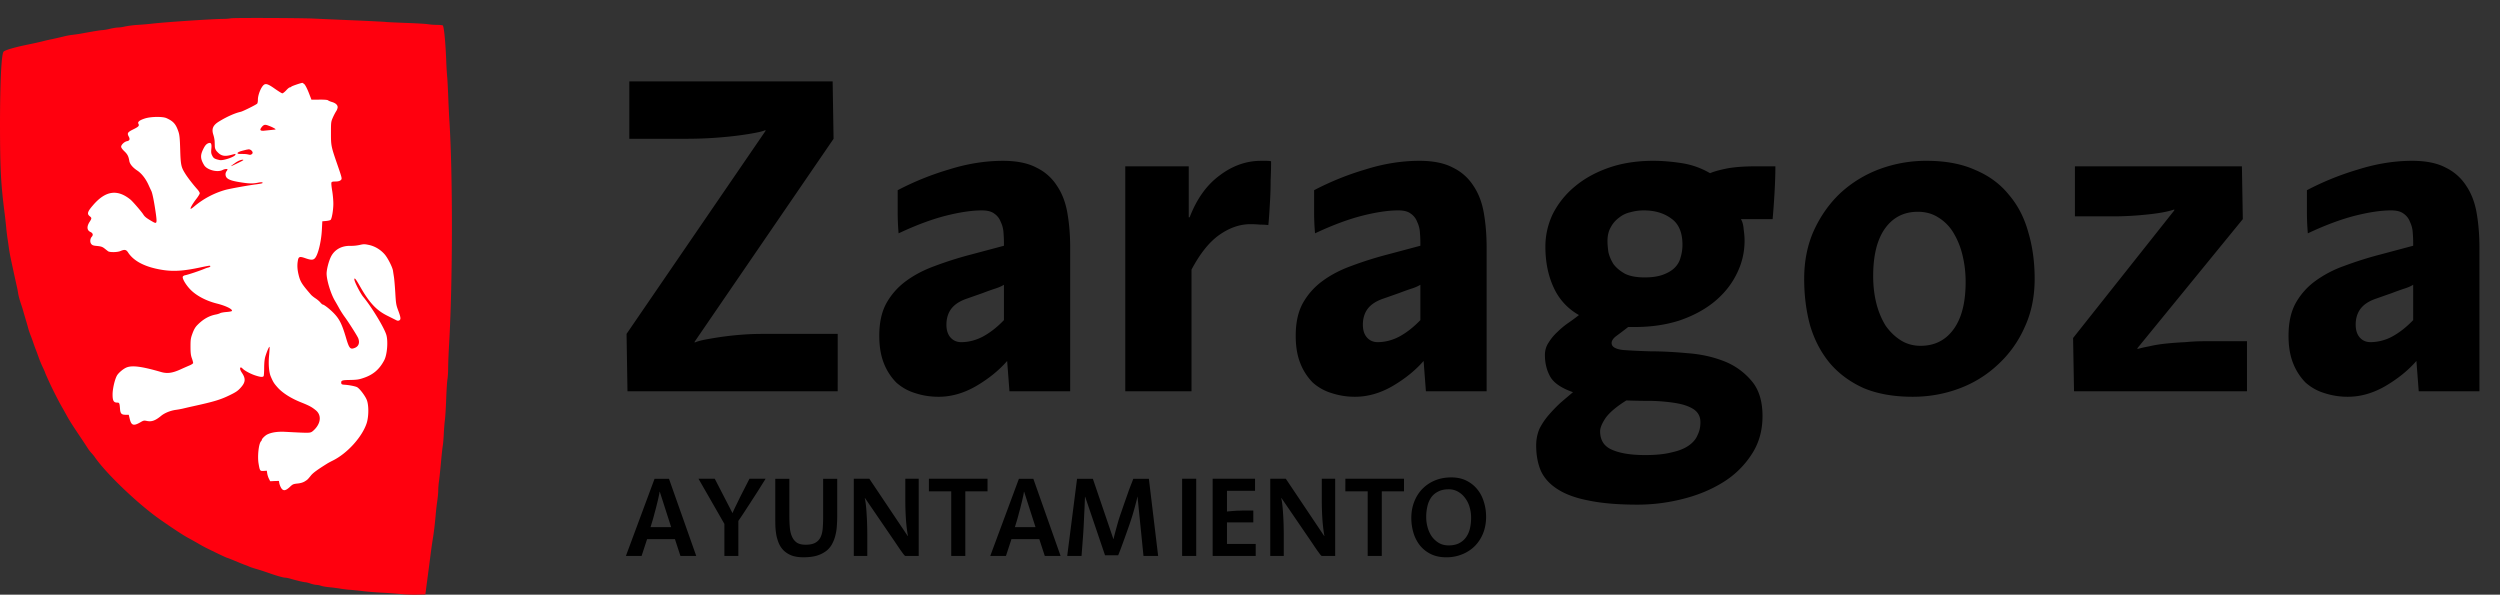
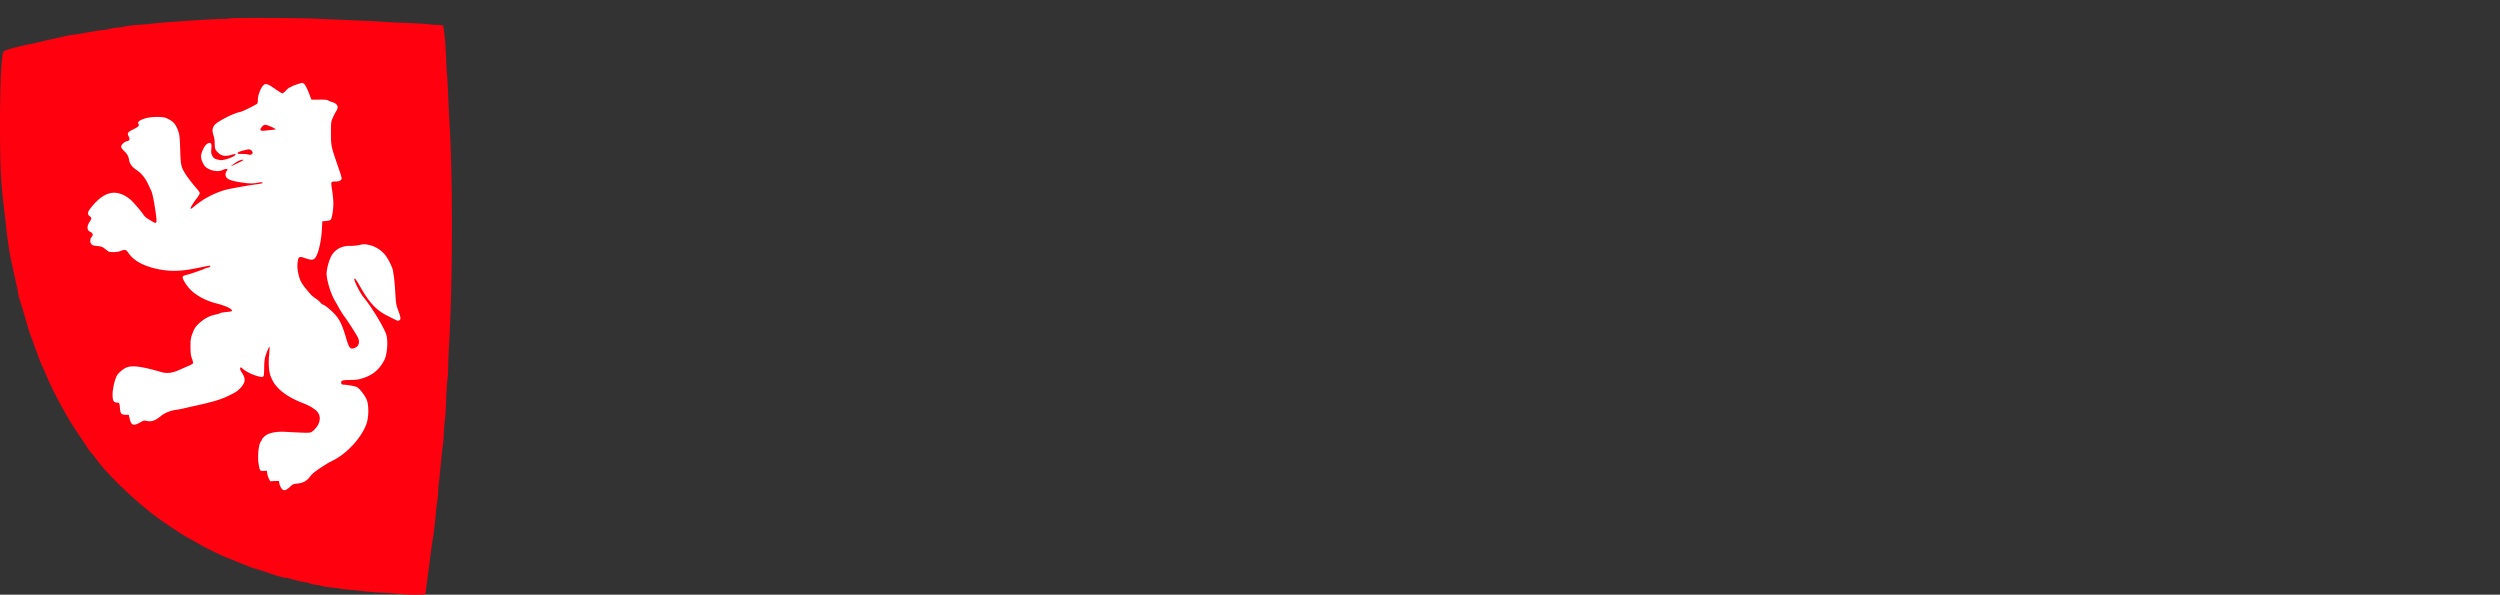
<svg xmlns="http://www.w3.org/2000/svg" width="206" height="49" fill="none">
  <rect width="100%" height="100%" fill="#333333" stroke="none" />
  <g clip-path="url(#a)">
    <ellipse cx="20.5" cy="22" fill="#fff" rx="14.5" ry="19" />
-     <path fill="#000" d="M57.37 45.808h-1.303l-.453-1.385h-2.293l-.453 1.385h-1.293l2.36-6.357h1.188zm-2.067-2.373-.934-2.91h-.02q-.018.16-.084.443a13 13 0 0 1-.142.602q-.075.32-.17.65-.084.33-.16.593l-.189.622zm5.538 2.373H59.69V43.17l-2.133-3.72h1.34l1.463 2.835q.018-.057.113-.264.094-.207.226-.47l.274-.566q.15-.3.283-.555l.5-.98h1.33l-.679 1.083q-.198.311-.415.64-.207.33-.415.641-.198.31-.387.593-.188.283-.35.518zm6.986-6.357h1.16v3.051q0 .387-.028.791-.018.405-.113.782-.085.377-.264.716a1.8 1.8 0 0 1-.481.593 2.5 2.5 0 0 1-.774.396q-.463.14-1.123.14-.557 0-.953-.14a2 2 0 0 1-.651-.396 1.9 1.9 0 0 1-.406-.574 3.6 3.6 0 0 1-.217-.688 6 6 0 0 1-.085-.744 29 29 0 0 1-.01-.725v-3.202h1.161v3.042q0 .528.038.97.037.434.18.753.141.32.405.5.264.169.717.169.49 0 .774-.15.292-.152.444-.443.15-.293.188-.716.038-.433.038-.98zm7.875 6.357h-1.104q-.038 0-.17-.17-.132-.178-.292-.405l-.312-.461q-.15-.226-.217-.32l-2.33-3.41h-.02q.105.453.151 1.291.057.828.057 1.855v1.62h-1.113V39.45h1.283l3.161 4.718h.02q-.096-.499-.161-1.28a25 25 0 0 1-.057-1.79v-1.648h1.104zm5.67-5.32h-1.83v5.32h-1.16v-5.32h-1.84V39.45h4.83zm6.02 5.32H86.09l-.453-1.385h-2.293l-.453 1.385h-1.293l2.36-6.357h1.189zm-2.066-2.373-.934-2.91h-.02a4 4 0 0 1-.084.443 13 13 0 0 1-.142.602q-.075.32-.17.65-.084.33-.16.593l-.189.622zm2.613 2.373.811-6.357h1.302l1.69 4.963h.018q.01-.075.066-.292.057-.226.142-.537.085-.31.189-.678.113-.367.245-.734l.236-.688.207-.583.18-.518.18-.471a10 10 0 0 0 .178-.462h1.284l.764 6.357h-1.208l-.49-4.869h-.02q0 .057-.056.283l-.141.536a23 23 0 0 1-.199.697q-.113.367-.236.726l-.245.696q-.16.453-.34.942-.17.48-.358.932h-1.085L89.42 40.94h-.019q0 .114-.019.471a26 26 0 0 1-.037.838q-.02.48-.048 1.036-.027.547-.066 1.045l-.113 1.479zm10.63 0h-1.162V39.45h1.161zm4.902 0h-3.548V39.45h3.492v.99h-2.312v1.713q.103-.02.273-.028.17-.019.359-.029.198-.018.406-.018.207-.01.396-.01h.736v.98h-2.17v1.77h2.368zm6.548 0h-1.104q-.037 0-.169-.17-.133-.178-.293-.405-.16-.234-.311-.461-.151-.226-.217-.32l-2.331-3.41h-.019q.103.453.151 1.291.057.828.057 1.855v1.62h-1.114V39.45h1.283l3.162 4.718h.018q-.094-.499-.16-1.28a25 25 0 0 1-.057-1.79v-1.648h1.104zm5.671-5.32h-1.831v5.32h-1.161v-5.32h-1.84V39.45h4.832zm.603 2.184q0-.716.236-1.318.236-.612.661-1.055a3.1 3.1 0 0 1 1.038-.706q.614-.255 1.358-.255.708 0 1.237.264.537.264.896.706.368.442.547 1.036.189.585.189 1.243 0 .716-.236 1.328-.235.602-.67 1.055a3.1 3.1 0 0 1-1.047.697 3.4 3.4 0 0 1-1.34.254q-.718 0-1.255-.264a2.6 2.6 0 0 1-.897-.706 3.1 3.1 0 0 1-.538-1.036 4.3 4.3 0 0 1-.179-1.243m1.227-.066q0 .452.123.876.122.423.358.753.246.32.585.518.34.189.783.188.492 0 .84-.169.359-.18.576-.48.226-.302.33-.716.104-.424.104-.913 0-.453-.123-.876a2.2 2.2 0 0 0-.368-.744 1.8 1.8 0 0 0-.585-.527 1.5 1.5 0 0 0-.774-.198q-.5 0-.849.179-.349.17-.575.47a2.1 2.1 0 0 0-.321.726 3.8 3.8 0 0 0-.104.913M69.026 32.241H51.704l-.076-4.728 11.447-16.72v-.076q-.228.114-.834.227-.569.114-1.44.227-.872.114-1.971.19-1.1.075-2.35.075h-4.625V6.708H68.61l.076 4.728-11.447 16.72v.075q.227-.113.758-.227.569-.112 1.326-.227a26 26 0 0 1 1.668-.189q.91-.075 1.858-.075h6.178zm19.157 0h-5.004l-.19-2.497q-1.022 1.173-2.577 2.081-1.516.87-3.07.87-1.023 0-1.933-.303a4.1 4.1 0 0 1-1.554-.87 4.7 4.7 0 0 1-1.024-1.588q-.378-.945-.379-2.27 0-1.59.569-2.648a5.7 5.7 0 0 1 1.63-1.853q1.023-.757 2.388-1.249a30 30 0 0 1 2.994-.946l2.692-.718v-.227q0-.417-.038-.87a2.3 2.3 0 0 0-.228-.87 1.4 1.4 0 0 0-.53-.681q-.342-.265-1.024-.265-1.251 0-3.032.454-1.744.454-3.829 1.437-.075-.87-.075-1.777v-1.778a23.3 23.3 0 0 1 4.207-1.703q2.274-.718 4.473-.718 1.706 0 2.767.567a4.1 4.1 0 0 1 1.668 1.475q.645.945.871 2.27.228 1.324.228 2.837zm-5.458-5.863v-2.913q-.304.19-.796.34-.456.152-.948.341l-1.289.454q-.91.303-1.326.87-.38.53-.38 1.286 0 .68.342 1.06.341.377.871.378.91 0 1.782-.454.91-.492 1.744-1.362m22.013-13.088q0 .755-.038 1.55 0 .795-.038 1.514-.038.718-.076 1.286-.037.567-.076.907a5 5 0 0 0-.682-.037 8 8 0 0 0-.796-.038q-1.289 0-2.54.87-1.25.87-2.312 2.875V32.24h-5.458V13.706h5.23v4.198h.077q.87-2.27 2.463-3.442 1.593-1.21 3.412-1.21h.417q.266 0 .417.037m17.76 18.951h-5.004l-.189-2.497q-1.024 1.173-2.578 2.081-1.516.87-3.07.87a6.1 6.1 0 0 1-1.933-.303 4.1 4.1 0 0 1-1.555-.87 4.7 4.7 0 0 1-1.023-1.588q-.38-.945-.379-2.27 0-1.59.568-2.648a5.7 5.7 0 0 1 1.63-1.853q1.024-.757 2.388-1.249a30 30 0 0 1 2.995-.946l2.691-.718v-.227q0-.417-.038-.87a2.3 2.3 0 0 0-.227-.87 1.4 1.4 0 0 0-.531-.681q-.34-.265-1.023-.265-1.251 0-3.033.454-1.743.454-3.828 1.437a20 20 0 0 1-.076-1.777v-1.778a23.3 23.3 0 0 1 4.208-1.703q2.274-.718 4.472-.718 1.707 0 2.768.567a4.1 4.1 0 0 1 1.667 1.475q.645.945.872 2.27.228 1.324.228 2.837zm-5.459-5.863v-2.913q-.303.19-.796.34-.455.152-.947.341l-1.289.454q-.91.303-1.327.87-.38.53-.379 1.286 0 .68.341 1.06.341.377.872.378.91 0 1.782-.454.909-.492 1.743-1.362m29.253-12.672q0 .983-.076 2.27a72 72 0 0 1-.151 2.08h-2.616q.19.302.228.832.076.53.076.946 0 1.474-.683 2.799-.644 1.286-1.857 2.27-1.175.945-2.843 1.513-1.668.53-3.639.53h-.568q-.531.415-.948.718-.417.302-.417.605 0 .454.91.568.947.075 2.312.113 1.365 0 2.994.151 1.63.114 2.995.643a5.6 5.6 0 0 1 2.274 1.59q.948 1.058.948 2.95 0 1.816-.91 3.177a7.45 7.45 0 0 1-2.388 2.308q-1.478.908-3.336 1.361a15 15 0 0 1-3.676.454q-2.389 0-4.018-.34-1.593-.303-2.578-.946-.948-.605-1.364-1.513-.38-.908-.38-2.08 0-.72.266-1.362.303-.606.758-1.135.455-.53.985-1.021.53-.455 1.024-.87-1.403-.492-1.857-1.249-.456-.794-.455-1.815 0-.568.303-1.022a4 4 0 0 1 .72-.87q.417-.416.91-.756.492-.341.872-.643a4.9 4.9 0 0 1-2.085-2.27q-.682-1.475-.682-3.367 0-1.4.606-2.685a7.1 7.1 0 0 1 1.82-2.27q1.174-.984 2.805-1.55 1.63-.569 3.676-.568 1.062 0 2.313.189a6.6 6.6 0 0 1 2.35.832q.417-.189 1.326-.378.948-.19 2.502-.19zm-6.178 21.07q0-.681-.569-1.06-.53-.34-1.402-.491-.873-.151-1.971-.19-1.1 0-2.161-.037-1.213.756-1.706 1.437-.455.681-.455 1.097 0 1.097.948 1.513.985.454 2.767.454 1.326 0 2.199-.227.871-.189 1.402-.567t.72-.87q.228-.454.228-1.022zm-4.587-11.916q.91 0 1.516-.227.608-.227.948-.567.38-.38.493-.87a3.5 3.5 0 0 0 .151-1.022q0-1.513-.909-2.156-.91-.68-2.275-.68-.568 0-1.099.15-.531.114-.948.454a2.3 2.3 0 0 0-.682.795q-.265.453-.265 1.135 0 .378.076.907.112.492.417.984.34.453.947.794.607.303 1.63.303m13.138.113q0-2.193.796-3.971.834-1.817 2.198-3.102a9.8 9.8 0 0 1 3.222-1.967 11 11 0 0 1 3.866-.681q2.35 0 4.019.756 1.706.72 2.767 2.043 1.099 1.286 1.591 3.064.532 1.777.531 3.858 0 2.232-.833 4.01a9.2 9.2 0 0 1-2.199 3.064 9.4 9.4 0 0 1-3.185 1.967q-1.818.681-3.828.681-2.35 0-4.056-.719-1.668-.756-2.767-2.042-1.1-1.325-1.63-3.102-.492-1.779-.492-3.859m5.685-.227q0 1.21.266 2.27.265 1.02.758 1.816.531.757 1.251 1.21.72.454 1.63.454 1.705 0 2.691-1.324 1.023-1.362 1.023-3.934 0-1.173-.265-2.232a6.4 6.4 0 0 0-.758-1.853 3.7 3.7 0 0 0-1.251-1.248q-.72-.454-1.668-.454-1.705 0-2.691 1.361-.986 1.363-.986 3.934m30.801 9.495h-14.252l-.077-4.388 8.339-10.516v-.076q-.759.266-2.236.416-1.441.152-2.767.152h-3.184v-4.123h13.759l.075 4.35-8.68 10.63v.075q.38-.114.986-.227.645-.151 1.402-.227.759-.075 1.555-.113.796-.076 1.516-.076h3.564zm19.154 0h-5.003l-.19-2.497q-1.024 1.173-2.577 2.081-1.516.87-3.071.87a6.1 6.1 0 0 1-1.934-.303 4.1 4.1 0 0 1-1.554-.87 4.7 4.7 0 0 1-1.022-1.588q-.38-.945-.379-2.27 0-1.59.568-2.648a5.7 5.7 0 0 1 1.629-1.853 9.3 9.3 0 0 1 2.388-1.249 30 30 0 0 1 2.996-.946l2.69-.718v-.227q0-.417-.037-.87a2.3 2.3 0 0 0-.228-.87 1.4 1.4 0 0 0-.53-.681q-.343-.265-1.023-.265-1.253 0-3.033.454-1.744.454-3.829 1.437a20 20 0 0 1-.075-1.777v-1.778a23.2 23.2 0 0 1 4.206-1.703q2.275-.718 4.474-.718 1.706 0 2.767.567a4.13 4.13 0 0 1 1.668 1.475q.644.945.872 2.27.227 1.324.227 2.837zm-5.459-5.863v-2.913q-.302.19-.795.34-.456.152-.948.341l-1.289.454q-.91.303-1.326.87-.38.53-.379 1.286 0 .68.34 1.06.341.377.872.378a3.8 3.8 0 0 0 1.782-.454q.91-.492 1.743-1.362" />
    <path fill="#FF000E" d="M19.046 1.508a4.4 4.4 0 0 1-.637.049c-.958.01-4.72.26-5.868.39-.283.033-.822.082-1.197.103a9 9 0 0 0-1.034.13 3 3 0 0 1-.583.087c-.125 0-.43.05-.68.109a4 4 0 0 1-.615.108c-.142 0-.68.087-1.715.277-.163.032-.495.081-.735.108s-.555.087-.707.13c-.147.038-.528.125-.844.195-.316.066-.691.147-.844.19-.267.07-.757.18-1.442.32-.986.206-1.715.423-1.846.548C.114 4.42 0 6.827 0 10.347c.005 3.557.07 4.815.386 7.265.044.375.104.884.126 1.139.021.255.07.629.098.84.032.207.087.564.114.787.065.444.125.764.278 1.464.054.255.152.705.217 1.003.066.298.142.65.174.786a7 7 0 0 1 .098.515c.039.25.115.532.283 1.03.033.087.104.32.158.516.055.195.153.52.213.732.065.206.147.498.185.65.043.147.13.407.196.57.065.162.163.434.217.596.055.163.153.434.218.597s.147.395.19.515c.11.314.202.547.398.965.098.206.174.385.174.401s.05.136.11.266c.059.13.151.341.211.466.207.472.806 1.654 1.045 2.06.131.234.327.575.43.77.218.396.43.727 1.116 1.752.272.401.54.813.605.916.06.103.19.266.277.364.093.097.24.27.321.396.947 1.35 3.522 3.806 5.302 5.064 1.007.71 2.02 1.372 2.362 1.55.126.066.447.245.713.396.637.37.621.358 1.617.841.468.228.871.412.898.412s.316.114.642.25c.333.14.697.287.817.33.12.038.294.109.381.152.093.038.338.12.544.179.36.103.572.174 1.198.39.528.185 1.045.326 1.17.326.07 0 .25.032.403.076.582.168 1.165.303 1.28.303.065 0 .255.049.424.109.174.06.392.108.484.108.093 0 .267.033.387.076s.408.092.647.114c.235.022.626.07.866.108.24.044.631.093.87.109.24.016.72.065 1.062.108.343.044 1.078.103 1.633.13a51 51 0 0 1 1.606.12c.332.032.893.048 1.252.038l.653-.017.044-.325c.021-.179.076-.596.12-.922.043-.33.103-.791.136-1.03.032-.239.092-.716.136-1.057.043-.342.114-.846.157-1.112.104-.613.185-1.285.256-2.088.028-.341.087-.862.13-1.15.044-.286.083-.693.083-.894 0-.2.027-.515.054-.694s.104-.867.163-1.529c.06-.667.131-1.323.158-1.464.027-.146.065-.59.082-.992.022-.401.06-.89.087-1.085.032-.195.082-.976.109-1.735s.076-1.512.109-1.675c.027-.158.054-.575.054-.922s.038-1.253.082-2.012c.294-5.15.304-13.875.021-18.327a101 101 0 0 1-.103-2.196c-.032-.716-.065-1.377-.082-1.464a27 27 0 0 1-.081-1.448c-.066-1.529-.185-2.7-.283-2.765-.038-.022-.256-.044-.48-.044a6 6 0 0 1-.734-.054c-.18-.032-1.013-.081-1.85-.108-.84-.033-1.585-.065-1.661-.082-.076-.01-1.3-.076-2.722-.135-1.42-.06-2.82-.12-3.102-.136-.844-.054-6.706-.076-6.886-.027m6.037 5.433c.076.076.228.364.359.7l.223.575.642-.006c.409-.005.67.016.719.054.043.038.18.098.31.136.343.097.523.282.48.488a.8.8 0 0 1-.137.309 5 5 0 0 0-.256.499c-.147.341-.152.38-.152 1.274 0 1.03.01 1.095.522 2.576.414 1.198.409 1.193.267 1.312-.087.065-.218.098-.42.098-.228 0-.304.021-.331.092-.022.048.01.363.065.688.055.331.098.819.093 1.09-.006.52-.125 1.193-.223 1.29-.039.039-.207.076-.376.093l-.31.027-.038.732c-.055.97-.316 2.039-.572 2.31-.152.162-.321.162-.8-.006-.463-.162-.555-.13-.61.234-.06.363-.038.715.066 1.138.141.575.255.754 1.017 1.638.066.076.234.211.376.303.142.093.321.244.397.337.082.097.17.173.196.173.115 0 .648.423.975.776.413.444.62.872.925 1.892.277.949.36 1.052.73.91.331-.124.44-.422.299-.796-.066-.18-.784-1.312-1.127-1.779a8 8 0 0 1-.403-.623 26 26 0 0 0-.397-.7c-.338-.57-.68-1.697-.68-2.234.005-.363.174-1.014.364-1.399.3-.585.887-.905 1.622-.883a3.4 3.4 0 0 0 .746-.076c.332-.076.392-.076.778.005.48.108.931.38 1.269.765.25.282.642 1.046.691 1.355.016.114.054.358.082.537.027.179.076.754.108 1.285.05.862.071.998.224 1.41.234.623.25.775.108.857-.092.048-.152.043-.294-.033l-.702-.352c-.898-.445-1.48-1.074-2.231-2.392-.354-.629-.48-.786-.48-.596 0 .179.485 1.133.725 1.426.713.862 1.73 2.538 1.91 3.14.158.53.071 1.626-.169 2.087-.392.754-.914 1.204-1.72 1.47-.375.13-.55.151-1.094.162-.675.01-.756.038-.73.266.012.087.066.114.235.125.386.021.909.124 1.061.2.213.109.665.7.806 1.052.174.428.169 1.361-.006 1.914-.37 1.139-1.61 2.51-2.814 3.096a7 7 0 0 0-.408.217c-.86.537-1.197.786-1.372 1.003-.277.342-.283.347-.533.5-.142.08-.343.14-.582.162-.343.038-.387.054-.637.293-.349.32-.54.336-.708.06a1.5 1.5 0 0 1-.147-.38l-.032-.19-.36.01-.36.017-.108-.217c-.06-.12-.12-.314-.136-.434l-.033-.217-.255.017c-.305.021-.322 0-.425-.613-.098-.586.01-1.616.196-1.822.043-.043.076-.108.076-.136 0-.075.261-.336.425-.422.359-.185.876-.26 1.497-.228 1.948.103 2.019.103 2.204-.006.093-.06.256-.216.36-.352.397-.515.38-1.074-.044-1.42-.338-.272-.528-.375-1.203-.646-.822-.325-1.519-.764-1.927-1.215-.31-.347-.376-.45-.572-.905-.157-.363-.212-1.052-.141-1.779.033-.358.049-.661.033-.677-.039-.038-.202.341-.338.77-.07.233-.098.499-.104.948 0 .342-.021.657-.043.69-.065.102-.261.086-.675-.05-.408-.13-.914-.406-1.072-.58-.055-.06-.125-.097-.147-.081-.087.054-.05.211.114.455.316.477.289.776-.125 1.226-.223.25-.397.363-.876.596-.763.374-1.274.532-3.027.917a61 61 0 0 0-.87.2 7 7 0 0 1-.545.098c-.452.06-.936.255-1.23.499-.474.39-.779.499-1.165.417-.24-.049-.278-.043-.528.103-.566.331-.757.277-.887-.27l-.082-.342h-.256c-.337 0-.435-.098-.463-.472-.038-.494-.054-.532-.234-.532-.294 0-.38-.157-.38-.667 0-.455.168-1.198.348-1.54.109-.211.484-.542.767-.672.463-.211 1.258-.114 2.88.358.5.146.925.092 1.584-.206.299-.136.658-.293.805-.353.142-.065.256-.146.256-.19a2.3 2.3 0 0 0-.109-.39c-.087-.244-.109-.455-.109-.954 0-.58.017-.689.164-1.09.12-.325.228-.51.397-.683.479-.488.963-.765 1.535-.873.12-.022.277-.07.343-.109.07-.038.31-.08.533-.097.224-.016.42-.054.436-.081.087-.141-.48-.424-1.23-.613-.91-.228-1.72-.662-2.21-1.177-.37-.39-.659-.89-.604-1.04.016-.044.103-.099.185-.115.277-.054 1.23-.374 1.622-.542.092-.038.228-.087.315-.103.158-.038.207-.141.066-.141-.05 0-.36.06-.697.13-1.437.31-2.292.364-3.255.2-1.355-.227-2.286-.71-2.749-1.43-.152-.229-.283-.256-.61-.115-.26.114-.887.125-1.034.022a12 12 0 0 1-.305-.239c-.163-.124-.272-.162-.588-.195-.315-.027-.402-.054-.49-.162-.125-.152-.103-.44.039-.597.136-.152.098-.298-.11-.396-.299-.14-.32-.455-.048-.862.163-.255.163-.298-.006-.434-.25-.195-.19-.385.294-.938 1.018-1.17 1.982-1.306 3.06-.433.19.157.903.981 1.06 1.23.126.196.268.304.768.591.343.196.37.136.267-.634-.136-.965-.283-1.724-.386-1.92-.039-.075-.137-.292-.224-.482-.228-.504-.566-.938-.914-1.171-.381-.25-.62-.537-.664-.787-.065-.395-.152-.563-.408-.807-.17-.163-.267-.299-.267-.38 0-.157.272-.418.49-.455.212-.044.256-.163.136-.38-.147-.277-.098-.358.37-.591.452-.222.517-.298.425-.466q-.124-.228.56-.44c.501-.151 1.437-.162 1.753-.021.577.26.778.493.99 1.128.088.26.115.547.142 1.469.038 1.258.076 1.437.409 1.968.19.31.647.906.995 1.29.115.131.207.277.207.337 0 .054-.13.271-.288.472-.31.406-.512.759-.463.808.017.016.147-.065.289-.19a6.9 6.9 0 0 1 2.585-1.372c.354-.098 1.97-.39 2.575-.46.234-.033.44-.071.457-.088.087-.08-.07-.103-.354-.043-.446.092-.773.081-1.546-.049-.86-.14-1.132-.298-1.132-.656 0-.07.038-.179.082-.238.043-.055.082-.12.082-.147 0-.065-.235-.043-.403.044-.42.222-1.274 0-1.519-.39-.31-.51-.332-.803-.098-1.291.163-.342.283-.478.474-.537.196-.06.256.081.212.477-.027.293-.016.385.076.564.11.217.196.266.604.358.305.07 1.307-.282 1.307-.456 0-.065.033-.07-.327.027-.582.158-.87.093-1.192-.27a.63.63 0 0 1-.18-.424c-.005-.124-.01-.325-.016-.444a2.5 2.5 0 0 0-.109-.526c-.158-.494-.021-.792.507-1.106.625-.38 1.284-.673 1.752-.776.174-.038 1.192-.542 1.35-.667.038-.032.066-.179.066-.336 0-.385.25-1.02.484-1.214.169-.136.365-.071.909.314.294.206.572.38.62.38.05 0 .191-.109.316-.244.12-.136.256-.244.294-.244a.22.22 0 0 0 .142-.07c.054-.05.702-.272.892-.305.022-.005.098.05.175.114" />
    <path fill="#FF000E" d="M21.584 10.447c-.261.31-.15.389.488.291.288-.043.65-.047.64-.08-.028-.086-.676-.373-.845-.373q-.145-.008-.283.162M19.992 12.414c-.517.13-.566.297-.125.27.158-.011.485.011.605.05.18.054.224.004.295-.05.114-.093.015-.26-.11-.331-.13-.065-.11-.085-.665.061M19.47 13.361c-.157.109-.437.308-.437.33s.345-.15.584-.265c.24-.114.436-.216.436-.233 0-.092-.343.006-.582.168" />
  </g>
  <defs>
    <clipPath id="a">
      <path fill="#fff" d="M0 0h206v49H0z" />
    </clipPath>
  </defs>
</svg>